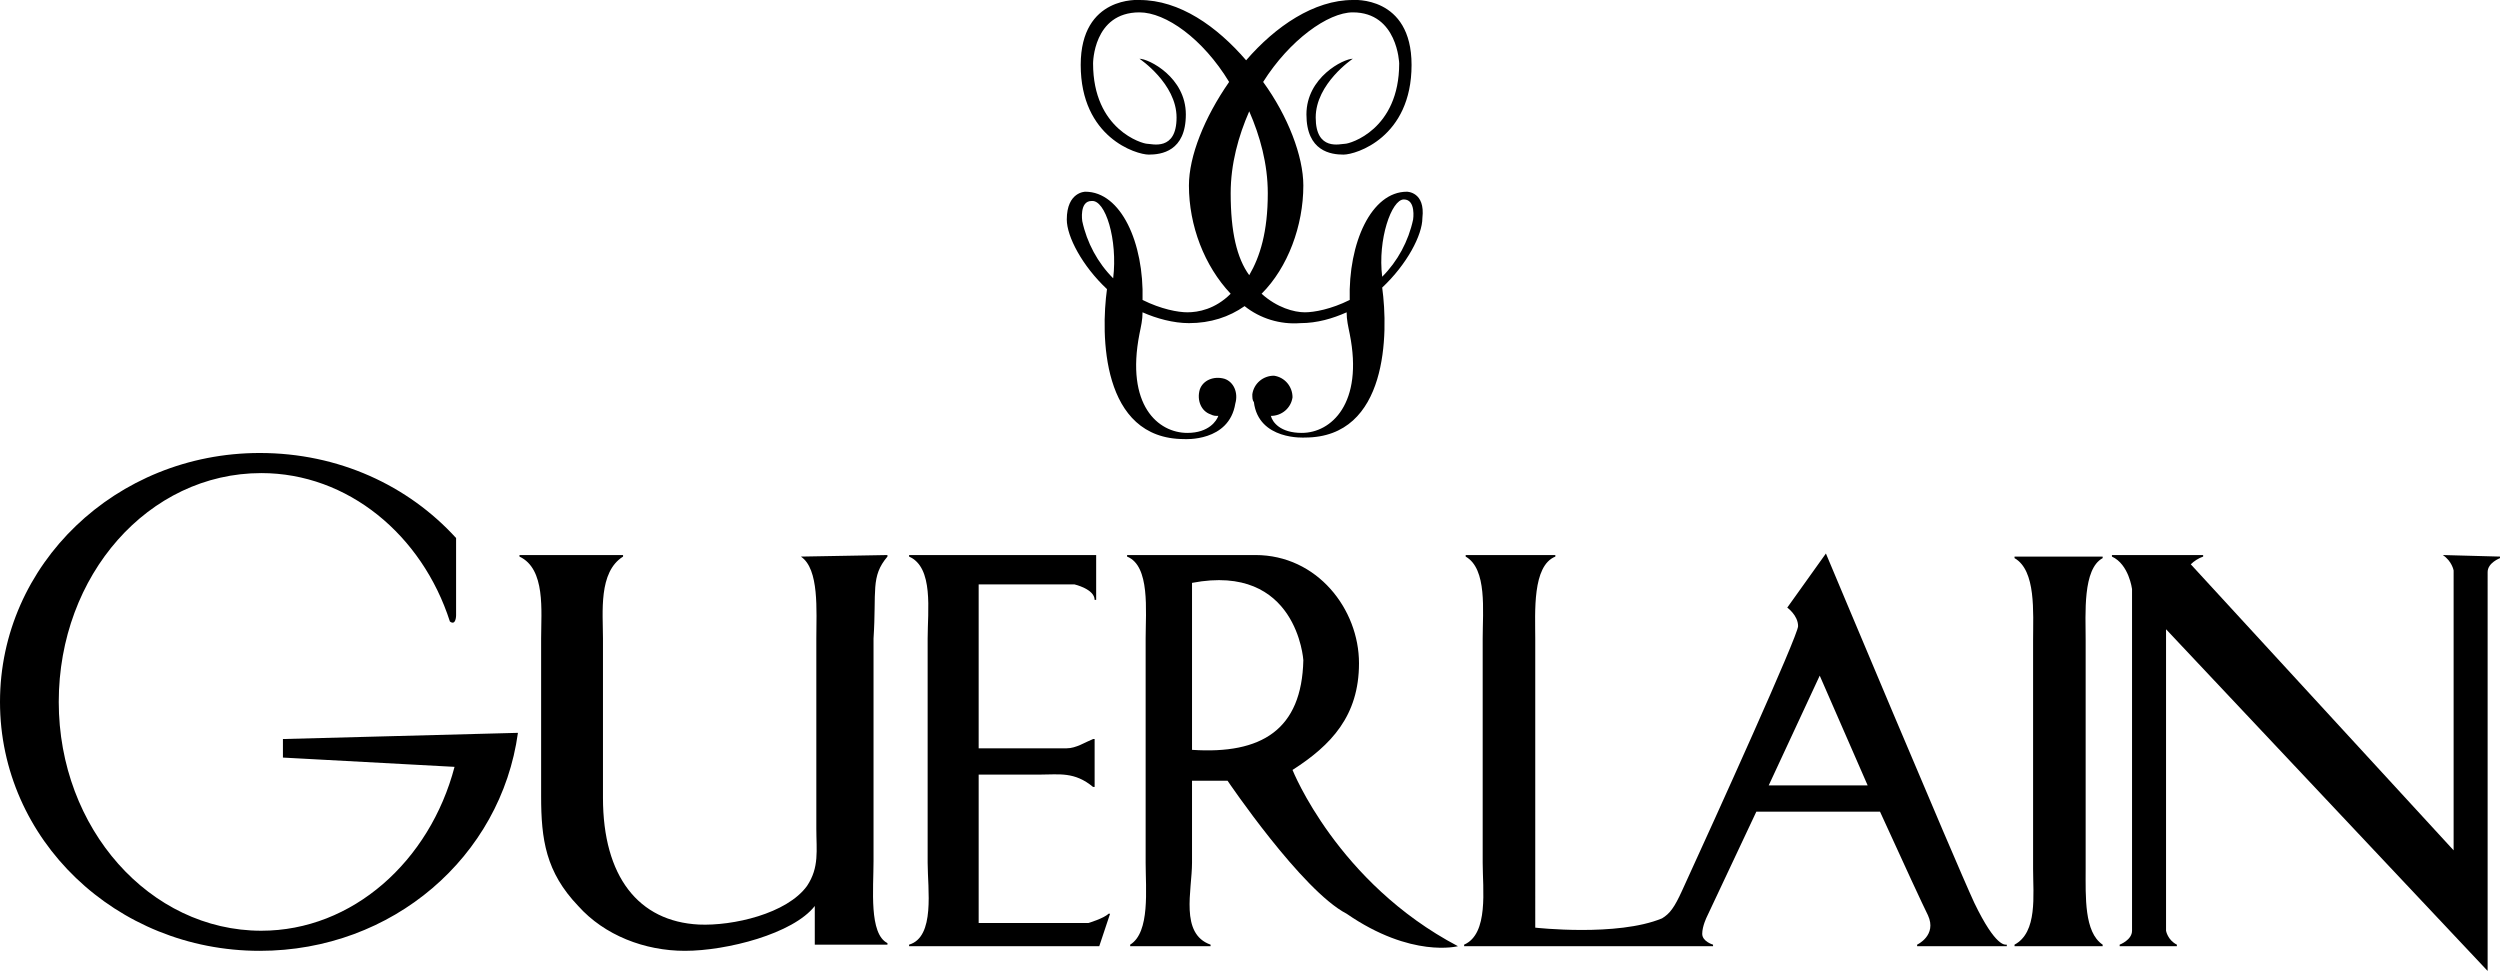
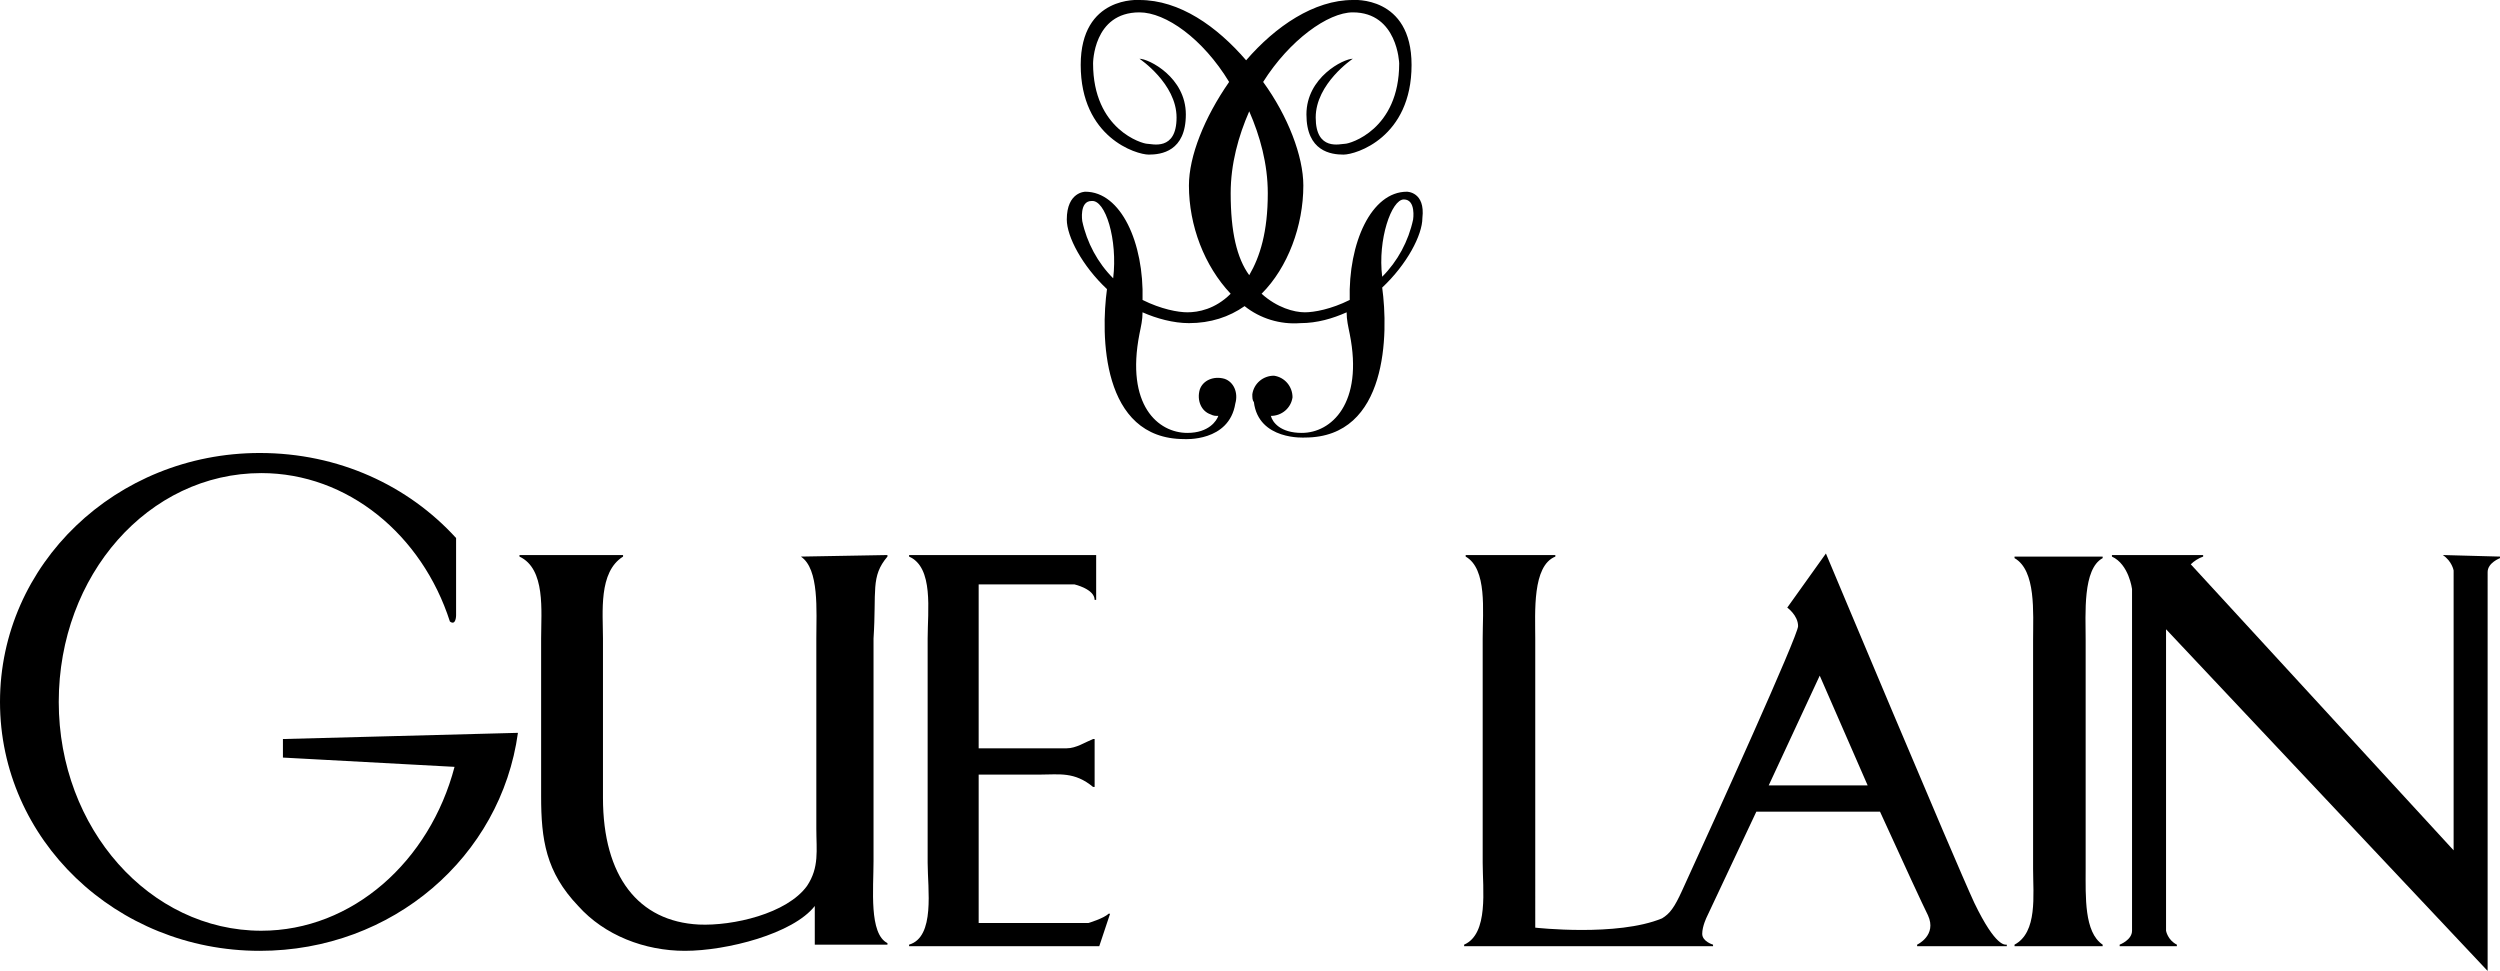
<svg xmlns="http://www.w3.org/2000/svg" version="1.1" id="Layer_1" x="0px" y="0px" viewBox="0 0 161.7 62.8" style="enable-background:new 0 0 161.7 62.8;" xml:space="preserve">
  <style type="text/css">
	.st0{fill-rule:evenodd;clip-rule:evenodd;}
</style>
  <g>
    <path class="st0" d="M127.7,58.4c-1.3-2.8-9.6-22.6-9.6-22.6l-2.5,3.5c0,0,0.7,0.5,0.7,1.2c0,0.6-5.3,12.3-7.5,17.1   c-0.5,1.1-0.8,1.5-1.3,1.8c-2.9,1.2-8.2,0.6-8.2,0.6V41.3c0-1.7-0.2-4.7,1.3-5.3v-0.1h-5.8V36c1.4,0.8,1.1,3.5,1.1,5.3v14.5   c0,1.7,0.4,4.6-1.2,5.3v0.1h16.1v-0.1c0,0-0.7-0.2-0.7-0.7s0.3-1.1,0.3-1.1l3.2-6.8h8c1.5,3.3,2.8,6.1,3.1,6.7   c0.6,1.3-0.7,1.9-0.7,1.9v0.1h5.8v-0.1C129.7,61.1,129.1,61.3,127.7,58.4z M114.4,50.8l3.3-7.1l3.1,7.1H114.4z" />
    <path class="st0" d="M91,12.4c-2.3,0-3.8,3.3-3.7,7c-1.2,0.6-2.3,0.8-2.9,0.8c-0.7,0-1.8-0.3-2.8-1.2c1.7-1.7,2.7-4.4,2.7-7   c0-1.9-1-4.5-2.6-6.7c1.7-2.7,4.2-4.5,5.8-4.5c2.9,0,3,3.3,3,3.3c0,4.3-3.2,5.2-3.5,5.2s-1.9,0.5-1.9-1.7s2.4-3.8,2.4-3.8   c-0.6,0-3,1.2-3,3.6s1.6,2.6,2.4,2.6s4.4-1.1,4.4-5.8c0-4.5-3.8-4.2-3.8-4.2c-2.5,0-5,1.7-6.9,3.9C78.7,1.7,76.3,0,73.7,0   c0,0-3.8-0.3-3.8,4.2c0,4.7,3.6,5.8,4.4,5.8s2.4-0.2,2.4-2.6s-2.4-3.6-3-3.6c0,0,2.4,1.6,2.4,3.8s-1.6,1.7-1.9,1.7   s-3.5-0.9-3.5-5.2c0,0,0-3.3,3-3.3c1.7,0,4.1,1.7,5.8,4.5c-1.6,2.3-2.6,4.8-2.6,6.7c0,2.6,1,5.2,2.7,7c-1,1-2.1,1.2-2.8,1.2   c-0.6,0-1.7-0.2-2.9-0.8c0.1-3.7-1.4-7-3.7-7c0,0-1.2,0-1.2,1.8c0,1.1,1,3,2.6,4.5c-0.4,2.9-0.4,9.7,5,9.7c0,0,2.9,0.2,3.3-2.3   c0.2-0.7-0.1-1.4-0.7-1.6c-0.7-0.2-1.4,0.1-1.6,0.7c-0.2,0.7,0.1,1.4,0.7,1.6c0.2,0.1,0.3,0.1,0.5,0.1c-0.1,0.3-0.6,1.1-2,1.1   c-1.9,0-4-1.8-3.1-6.4c0.1-0.5,0.2-0.9,0.2-1.4c0.9,0.4,2,0.7,3,0.7c1.4,0,2.6-0.4,3.6-1.1c1,0.8,2.3,1.2,3.6,1.1   c1.1,0,2.1-0.3,3-0.7c0,0.5,0.1,0.9,0.2,1.4c0.9,4.5-1.2,6.4-3.1,6.4c-1.4,0-1.9-0.7-2-1.1c0.7,0,1.3-0.5,1.4-1.2   c0-0.7-0.5-1.3-1.2-1.4c-0.7,0-1.3,0.5-1.4,1.2c0,0.2,0,0.4,0.1,0.5c0.3,2.5,3.3,2.3,3.3,2.3c5.4,0,5.4-6.8,5-9.7   c1.6-1.5,2.6-3.4,2.6-4.5l0,0C92.2,12.4,91,12.4,91,12.4z M72,18c-1-1-1.7-2.3-2-3.7c0,0-0.2-1.3,0.6-1.3   C71.5,12.9,72.3,15.5,72,18z M79.6,12.5c0-1.9,0.5-3.7,1.2-5.3c0.7,1.6,1.2,3.4,1.2,5.3c0,2.5-0.5,4.1-1.2,5.3   C80,16.7,79.6,15,79.6,12.5z M91.4,14.2c-0.3,1.4-1,2.7-2,3.7l0,0c-0.3-2.4,0.6-5,1.4-5C91.6,12.9,91.4,14.2,91.4,14.2z" />
    <g>
      <path d="M18.3,49l11.1,0.6c-1.6,6.1-6.6,10.6-12.5,10.6c-7.2,0-13.1-6.6-13.1-14.8s5.8-14.8,13.1-14.8c5.6,0,10.4,4,12.2,9.6    c0.4,0.3,0.4-0.4,0.4-0.4v-5c-3.1-3.4-7.6-5.5-12.7-5.5C7.5,29.3,0,36.5,0,45.4s7.5,16.1,16.8,16.1c8.6,0,15.6-6.1,16.7-14.1    l-15.2,0.4V49z" />
      <path d="M51.8,36c1.2,0.8,1,3.5,1,5.3v12.3c0,1.4,0.2,2.5-0.6,3.7c-1.3,1.8-4.8,2.6-7,2.5c-3.9-0.2-6.2-3.1-6.2-8.2V41.3    c0-1.7-0.3-4.3,1.3-5.3v-0.1h-6.7V36c1.7,0.8,1.4,3.5,1.4,5.3v10.2c0,2.8,0.3,4.9,2.4,7.1c1.7,1.9,4.3,2.9,6.9,2.9    c2.7,0,7-1.1,8.4-2.9l0,0l0,0v2.5h4.7V61c-1.2-0.6-0.9-3.5-0.9-5.3V41.3c0.2-3.1-0.2-4,0.9-5.3v-0.1L51.8,36L51.8,36L51.8,36z" />
      <path d="M71.7,59.1c-0.3,0.3-1.3,0.6-1.3,0.6h-7.1v-9.6h4c1.2,0,2.2-0.2,3.4,0.8h0.1v-3.1h-0.1c-0.5,0.2-1.1,0.6-1.7,0.6h-5.7    V37.8h6.2c0,0,1.3,0.3,1.3,1h0.1v-2.9H58.8V36c1.6,0.7,1.2,3.5,1.2,5.3v14.5c0,1.7,0.5,4.8-1.2,5.3v0.1h12.3l0.7-2.1H71.7    L71.7,59.1z" />
-       <path d="M83.6,49.8c2.5-1.6,4.3-3.5,4.3-6.9c0-3.5-2.7-7-6.7-7h-8.3V36c1.5,0.6,1.2,3.5,1.2,5.3v14.5c0,1.7,0.3,4.5-1,5.3v0.1h5.2    v-0.1c-2-0.7-1.2-3.5-1.2-5.3v-5.3h2.3c0,0,4.8,7.1,7.7,8.6c4.2,2.9,7.2,2.1,7.2,2.1C86.5,57.1,83.6,49.8,83.6,49.8z M77.1,48.5    V37.7c6.8-1.3,7.2,5,7.2,5C84.2,47.2,81.6,48.8,77.1,48.5z" />
    </g>
    <path class="st0" d="M134.9,41.4c0-1.7-0.2-4.6,1.1-5.3V36h-5.7v0.1c1.4,0.8,1.2,3.5,1.2,5.3v14.8c0,1.7,0.3,4.1-1.2,4.9v0.1h5.7   v-0.1c-1.2-0.8-1.1-3.1-1.1-4.9V41.4z" />
    <path class="st0" d="M158,35.9L158,35.9c0.6,0.4,0.7,1,0.7,1V55l-17-18.5c0.2-0.2,0.5-0.4,0.8-0.5v-0.1h-5.9V36   c1.1,0.5,1.3,2.1,1.3,2.1v22.1c0,0.6-0.8,0.9-0.8,0.9v0.1h3.7v-0.1c-0.6-0.3-0.7-0.9-0.7-0.9V40.8v-0.1l20.8,22.1V37   c0-0.6,0.8-0.9,0.8-0.9V36L158,35.9L158,35.9z" />
  </g>
</svg>